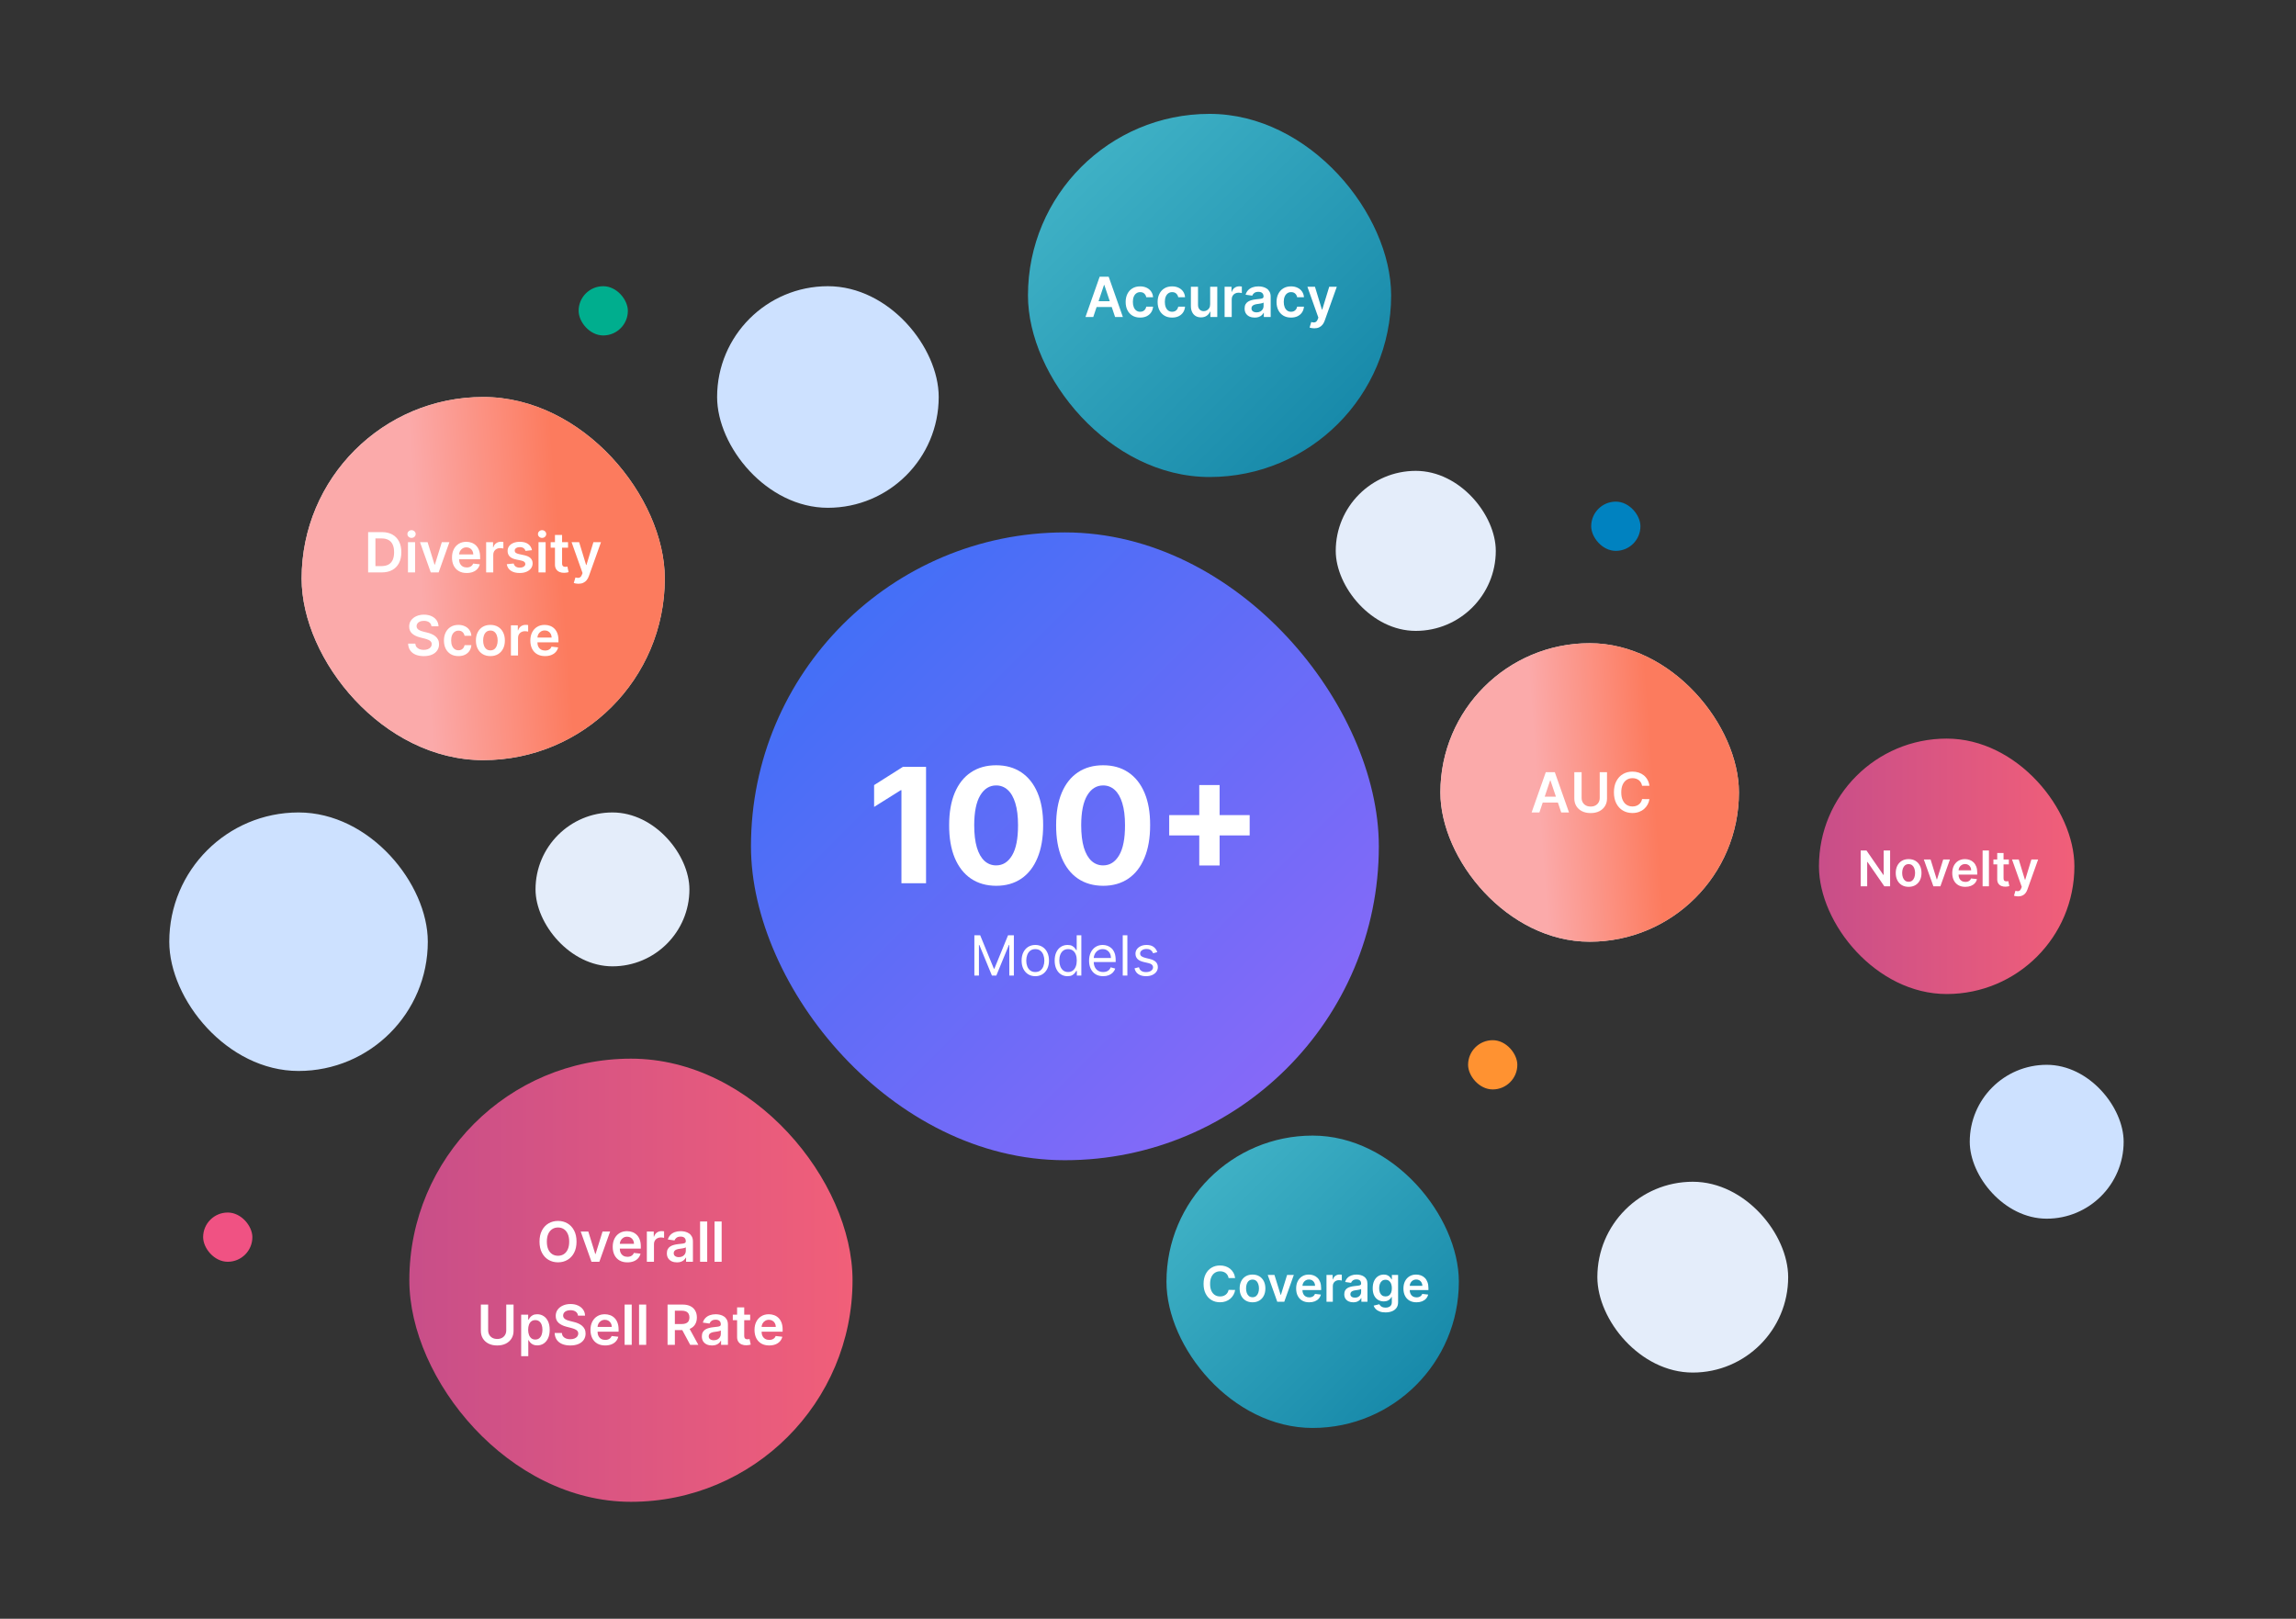
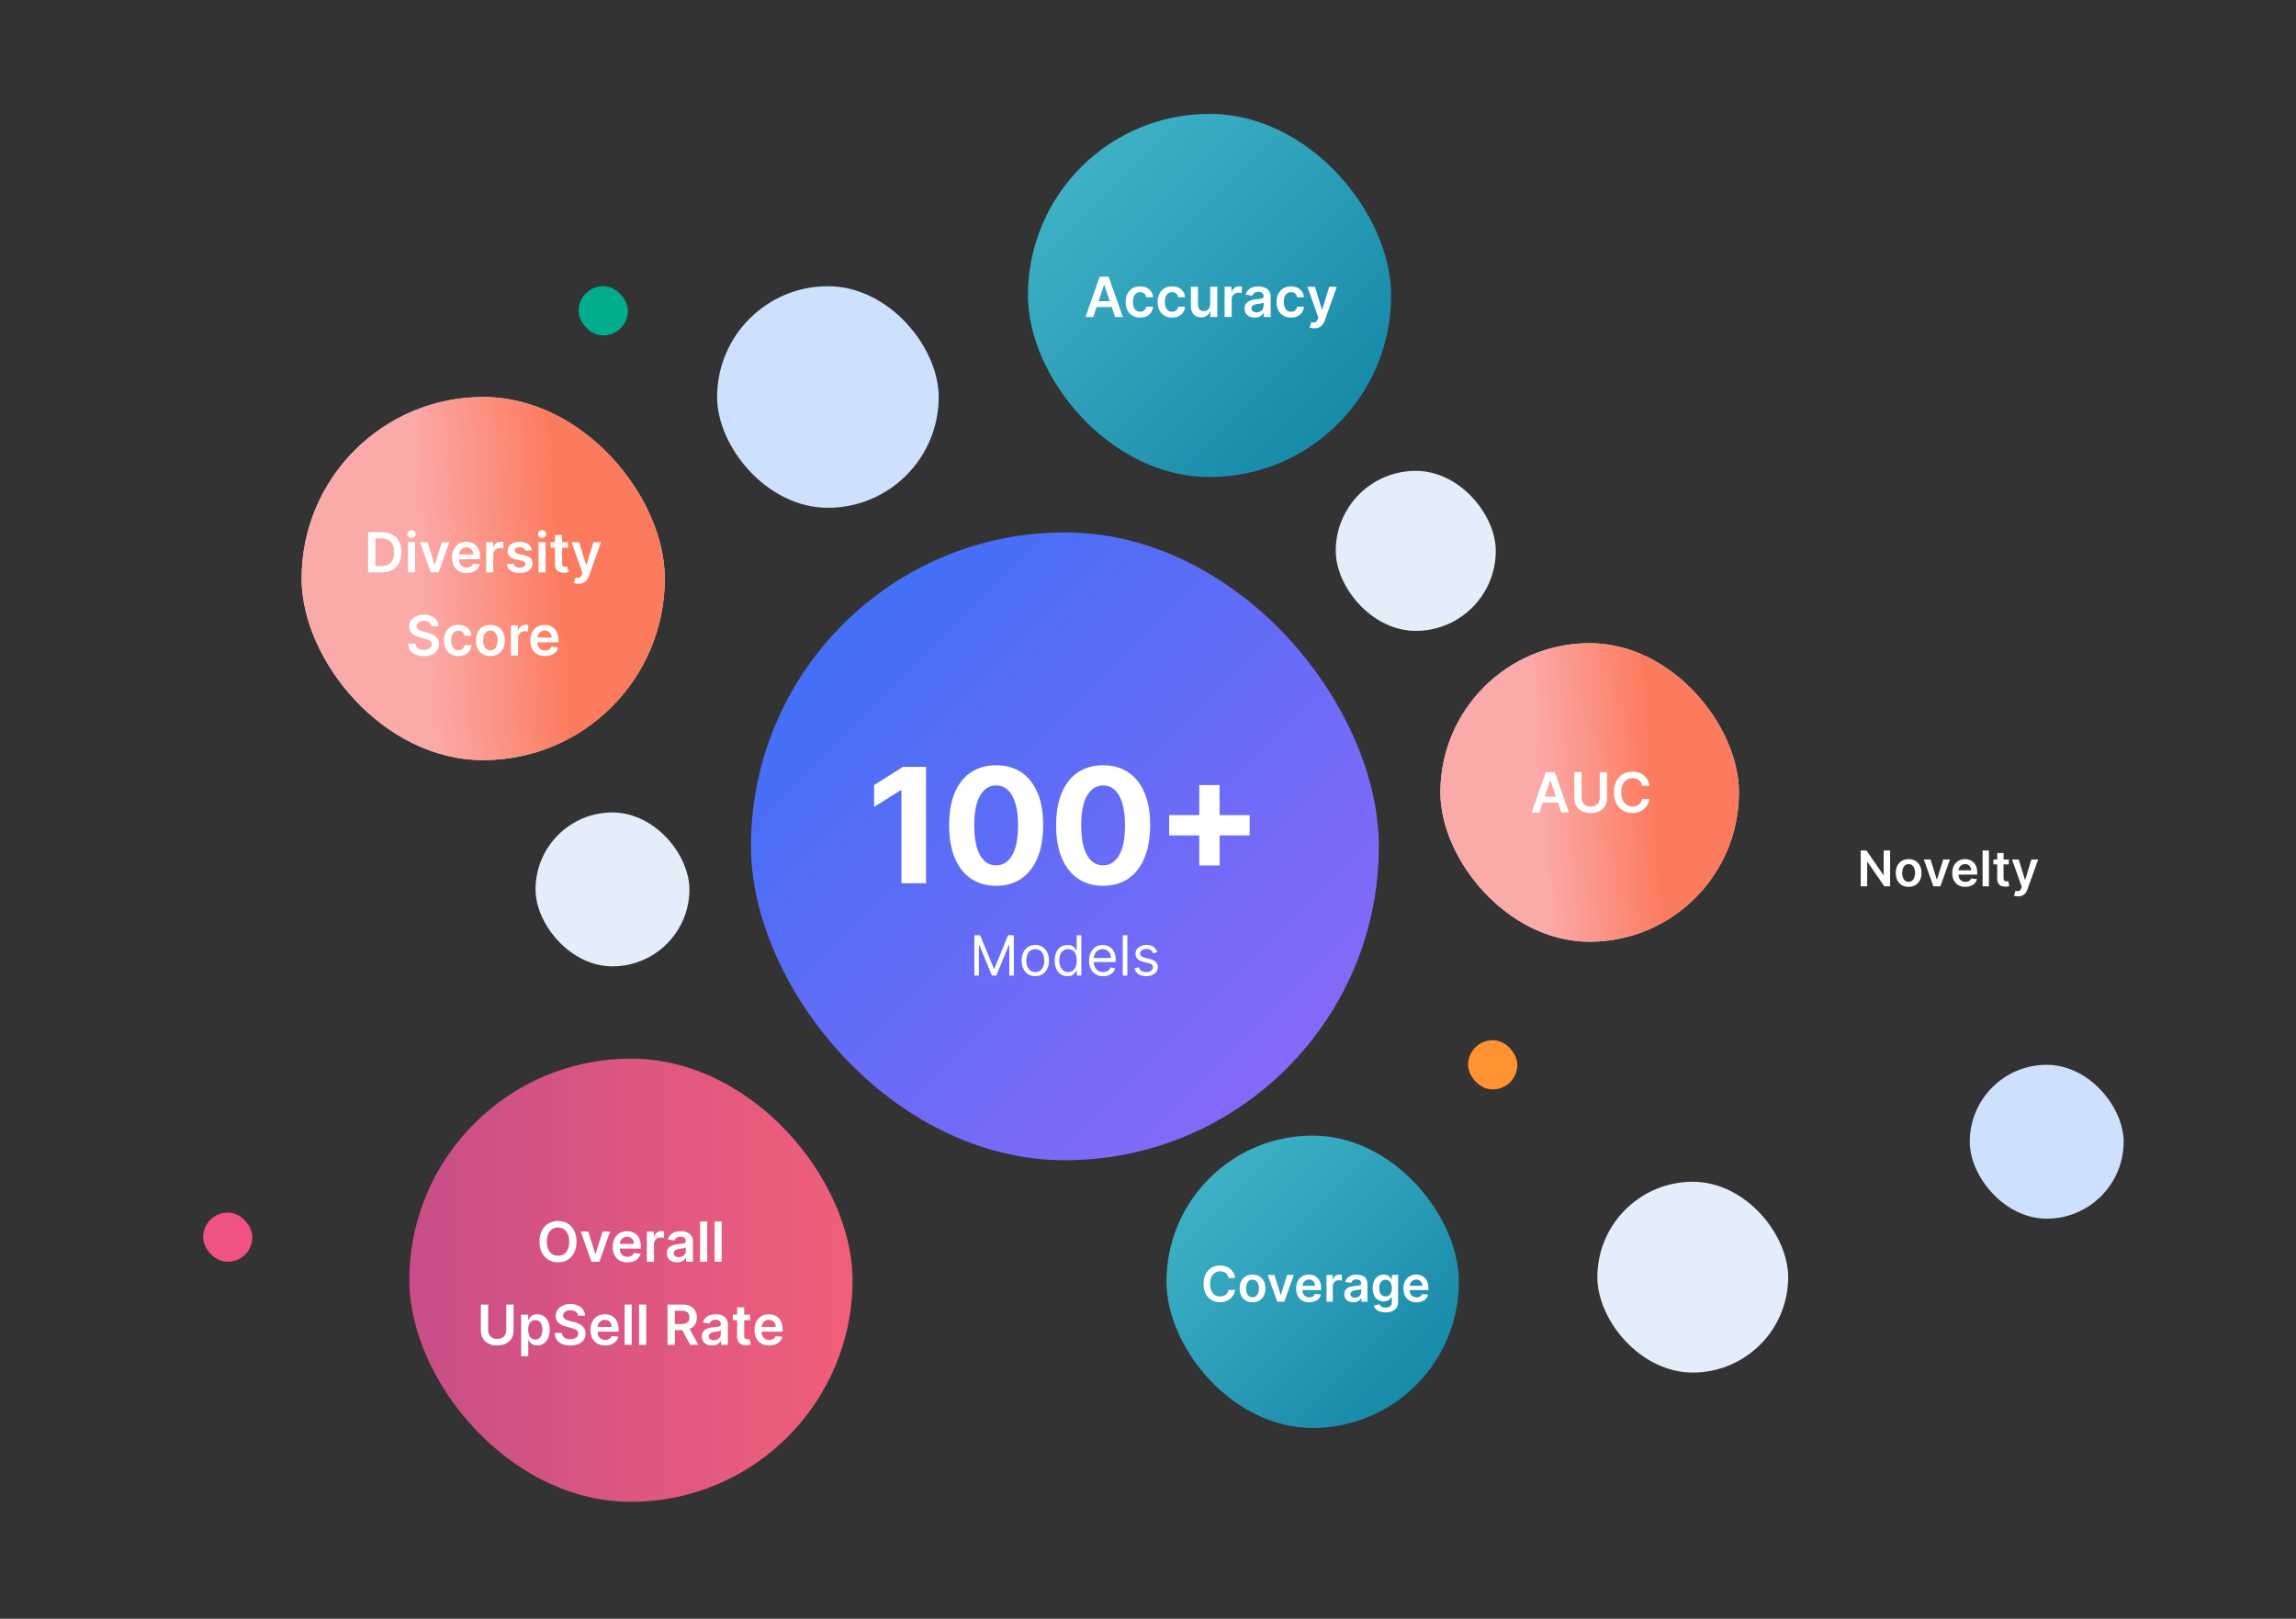
<svg xmlns="http://www.w3.org/2000/svg" width="746" height="526" viewBox="0 0 746 526" fill="none">
  <rect x="0" y="0" width="746" height="526" fill="#333333" stroke="none" />
  <rect x="244" y="173" width="204" height="204" rx="102" fill="url(#paint0_linear_2071_50560)" />
  <path d="M316.585 303.909H318.477L322.926 314.776H323.08L327.528 303.909H329.42V317H327.938V307.054H327.81L323.719 317H322.287L318.196 307.054H318.068V317H316.585V303.909ZM336.383 317.205C335.497 317.205 334.719 316.994 334.05 316.572C333.385 316.15 332.865 315.56 332.49 314.801C332.119 314.043 331.934 313.156 331.934 312.142C331.934 311.119 332.119 310.227 332.49 309.464C332.865 308.701 333.385 308.109 334.05 307.687C334.719 307.265 335.497 307.054 336.383 307.054C337.269 307.054 338.045 307.265 338.71 307.687C339.379 308.109 339.899 308.701 340.269 309.464C340.644 310.227 340.832 311.119 340.832 312.142C340.832 313.156 340.644 314.043 340.269 314.801C339.899 315.56 339.379 316.15 338.71 316.572C338.045 316.994 337.269 317.205 336.383 317.205ZM336.383 315.849C337.056 315.849 337.61 315.677 338.045 315.332C338.48 314.987 338.801 314.533 339.01 313.97C339.219 313.408 339.323 312.798 339.323 312.142C339.323 311.486 339.219 310.874 339.01 310.308C338.801 309.741 338.48 309.283 338.045 308.933C337.61 308.584 337.056 308.409 336.383 308.409C335.71 308.409 335.156 308.584 334.721 308.933C334.286 309.283 333.965 309.741 333.756 310.308C333.547 310.874 333.443 311.486 333.443 312.142C333.443 312.798 333.547 313.408 333.756 313.97C333.965 314.533 334.286 314.987 334.721 315.332C335.156 315.677 335.71 315.849 336.383 315.849ZM346.842 317.205C346.024 317.205 345.301 316.998 344.675 316.585C344.049 316.167 343.559 315.579 343.205 314.82C342.851 314.058 342.674 313.156 342.674 312.116C342.674 311.085 342.851 310.19 343.205 309.432C343.559 308.673 344.051 308.087 344.681 307.674C345.312 307.261 346.041 307.054 346.868 307.054C347.507 307.054 348.012 307.161 348.382 307.374C348.757 307.582 349.043 307.821 349.239 308.089C349.439 308.354 349.595 308.571 349.706 308.741H349.833V303.909H351.342V317H349.885V315.491H349.706C349.595 315.67 349.437 315.896 349.233 316.169C349.028 316.437 348.736 316.678 348.357 316.891C347.978 317.1 347.473 317.205 346.842 317.205ZM347.047 315.849C347.652 315.849 348.163 315.692 348.581 315.376C348.998 315.057 349.316 314.616 349.533 314.053C349.75 313.487 349.859 312.832 349.859 312.091C349.859 311.358 349.752 310.717 349.539 310.167C349.326 309.613 349.011 309.183 348.593 308.876C348.176 308.565 347.66 308.409 347.047 308.409C346.407 308.409 345.875 308.573 345.449 308.901C345.027 309.225 344.709 309.666 344.496 310.224C344.287 310.778 344.183 311.401 344.183 312.091C344.183 312.79 344.289 313.425 344.502 313.996C344.72 314.562 345.039 315.014 345.461 315.351C345.887 315.683 346.416 315.849 347.047 315.849ZM358.431 317.205C357.485 317.205 356.669 316.996 355.983 316.578C355.301 316.156 354.775 315.568 354.404 314.814C354.037 314.055 353.854 313.173 353.854 312.168C353.854 311.162 354.037 310.276 354.404 309.509C354.775 308.737 355.29 308.136 355.951 307.706C356.615 307.271 357.391 307.054 358.277 307.054C358.789 307.054 359.294 307.139 359.792 307.31C360.291 307.48 360.745 307.757 361.154 308.141C361.563 308.52 361.889 309.023 362.132 309.649C362.375 310.276 362.496 311.047 362.496 311.963V312.602H354.928V311.298H360.962C360.962 310.744 360.851 310.25 360.63 309.815C360.412 309.381 360.101 309.038 359.696 308.786C359.296 308.535 358.823 308.409 358.277 308.409C357.676 308.409 357.157 308.558 356.718 308.857C356.283 309.151 355.949 309.534 355.714 310.007C355.48 310.48 355.363 310.987 355.363 311.528V312.398C355.363 313.139 355.49 313.768 355.746 314.283C356.006 314.795 356.366 315.185 356.826 315.453C357.287 315.717 357.821 315.849 358.431 315.849C358.827 315.849 359.185 315.794 359.505 315.683C359.828 315.568 360.108 315.398 360.342 315.172C360.576 314.942 360.757 314.656 360.885 314.315L362.343 314.724C362.189 315.219 361.931 315.653 361.569 316.028C361.207 316.399 360.76 316.689 360.227 316.898C359.694 317.102 359.096 317.205 358.431 317.205ZM366.299 303.909V317H364.791V303.909H366.299ZM376.017 309.381L374.662 309.764C374.577 309.538 374.451 309.319 374.285 309.106C374.123 308.888 373.901 308.71 373.62 308.569C373.339 308.428 372.979 308.358 372.54 308.358C371.939 308.358 371.438 308.496 371.037 308.773C370.641 309.046 370.443 309.393 370.443 309.815C370.443 310.19 370.579 310.487 370.852 310.704C371.125 310.921 371.551 311.102 372.131 311.247L373.588 311.605C374.466 311.818 375.12 312.144 375.55 312.583C375.981 313.018 376.196 313.578 376.196 314.264C376.196 314.827 376.034 315.33 375.71 315.773C375.39 316.216 374.943 316.565 374.368 316.821C373.792 317.077 373.123 317.205 372.361 317.205C371.359 317.205 370.53 316.987 369.874 316.553C369.218 316.118 368.802 315.483 368.628 314.648L370.059 314.29C370.196 314.818 370.454 315.214 370.833 315.479C371.216 315.743 371.717 315.875 372.335 315.875C373.038 315.875 373.596 315.726 374.01 315.428C374.427 315.125 374.636 314.763 374.636 314.341C374.636 314 374.517 313.714 374.278 313.484C374.04 313.25 373.673 313.075 373.179 312.96L371.542 312.577C370.643 312.364 369.983 312.033 369.561 311.586C369.143 311.134 368.934 310.57 368.934 309.892C368.934 309.338 369.09 308.848 369.401 308.422C369.716 307.996 370.145 307.661 370.686 307.418C371.231 307.175 371.849 307.054 372.54 307.054C373.511 307.054 374.274 307.267 374.828 307.693C375.386 308.119 375.782 308.682 376.017 309.381Z" fill="white" />
  <path d="M300.885 249.182V287H292.889V256.771H292.668L284.007 262.2V255.109L293.369 249.182H300.885ZM323.662 287.831C320.485 287.819 317.752 287.037 315.463 285.486C313.185 283.935 311.431 281.688 310.2 278.746C308.981 275.804 308.378 272.264 308.39 268.128C308.39 264.004 309 260.489 310.218 257.584C311.449 254.679 313.204 252.469 315.481 250.955C317.771 249.428 320.498 248.665 323.662 248.665C326.825 248.665 329.546 249.428 331.823 250.955C334.113 252.481 335.874 254.697 337.105 257.602C338.336 260.495 338.945 264.004 338.933 268.128C338.933 272.277 338.317 275.822 337.086 278.764C335.867 281.706 334.119 283.953 331.842 285.504C329.564 287.055 326.838 287.831 323.662 287.831ZM323.662 281.202C325.828 281.202 327.558 280.112 328.85 277.933C330.143 275.754 330.783 272.486 330.771 268.128C330.771 265.259 330.475 262.871 329.885 260.963C329.306 259.055 328.481 257.621 327.41 256.661C326.351 255.7 325.102 255.22 323.662 255.22C321.507 255.22 319.784 256.297 318.491 258.452C317.198 260.606 316.546 263.831 316.534 268.128C316.534 271.033 316.823 273.458 317.402 275.403C317.992 277.336 318.823 278.789 319.894 279.761C320.965 280.722 322.221 281.202 323.662 281.202ZM358.422 287.831C355.246 287.819 352.513 287.037 350.223 285.486C347.946 283.935 346.192 281.688 344.961 278.746C343.742 275.804 343.139 272.264 343.151 268.128C343.151 264.004 343.76 260.489 344.979 257.584C346.21 254.679 347.964 252.469 350.242 250.955C352.532 249.428 355.258 248.665 358.422 248.665C361.586 248.665 364.307 249.428 366.584 250.955C368.874 252.481 370.634 254.697 371.865 257.602C373.097 260.495 373.706 264.004 373.694 268.128C373.694 272.277 373.078 275.822 371.847 278.764C370.628 281.706 368.88 283.953 366.603 285.504C364.325 287.055 361.598 287.831 358.422 287.831ZM358.422 281.202C360.589 281.202 362.319 280.112 363.611 277.933C364.904 275.754 365.544 272.486 365.532 268.128C365.532 265.259 365.236 262.871 364.645 260.963C364.067 259.055 363.242 257.621 362.171 256.661C361.112 255.7 359.863 255.22 358.422 255.22C356.268 255.22 354.544 256.297 353.252 258.452C351.959 260.606 351.307 263.831 351.294 268.128C351.294 271.033 351.584 273.458 352.162 275.403C352.753 277.336 353.584 278.789 354.655 279.761C355.726 280.722 356.982 281.202 358.422 281.202ZM389.656 281.239V255.091H396.267V281.239H389.656ZM379.888 271.47V264.859H406.035V271.47H379.888Z" fill="white" />
  <rect x="98" y="129" width="118" height="118" rx="59" fill="#D9D9D9" />
  <rect x="98" y="129" width="118" height="118" rx="59" fill="url(#paint1_linear_2071_50560)" />
  <path d="M124.047 186H119.611V172.909H124.136C125.436 172.909 126.552 173.171 127.486 173.695C128.423 174.215 129.143 174.963 129.646 175.939C130.149 176.915 130.4 178.082 130.4 179.442C130.4 180.805 130.147 181.977 129.64 182.957C129.137 183.937 128.41 184.69 127.46 185.214C126.514 185.738 125.376 186 124.047 186ZM121.982 183.948H123.932C124.843 183.948 125.604 183.782 126.214 183.45C126.823 183.113 127.281 182.612 127.588 181.947C127.895 181.278 128.048 180.443 128.048 179.442C128.048 178.44 127.895 177.609 127.588 176.949C127.281 176.284 126.827 175.788 126.226 175.46C125.63 175.127 124.888 174.961 124.002 174.961H121.982V183.948ZM132.551 186V176.182H134.865V186H132.551ZM133.715 174.788C133.348 174.788 133.033 174.667 132.769 174.424C132.504 174.177 132.372 173.881 132.372 173.536C132.372 173.186 132.504 172.89 132.769 172.647C133.033 172.4 133.348 172.276 133.715 172.276C134.085 172.276 134.401 172.4 134.661 172.647C134.925 172.89 135.057 173.186 135.057 173.536C135.057 173.881 134.925 174.177 134.661 174.424C134.401 174.667 134.085 174.788 133.715 174.788ZM146.014 176.182L142.518 186H139.961L136.465 176.182H138.932L141.188 183.475H141.291L143.554 176.182H146.014ZM151.628 186.192C150.644 186.192 149.794 185.987 149.078 185.578C148.366 185.165 147.819 184.581 147.435 183.827C147.052 183.068 146.86 182.175 146.86 181.148C146.86 180.138 147.052 179.252 147.435 178.489C147.823 177.722 148.364 177.126 149.059 176.7C149.753 176.269 150.569 176.054 151.507 176.054C152.112 176.054 152.683 176.152 153.22 176.348C153.761 176.54 154.238 176.838 154.652 177.243C155.069 177.648 155.397 178.163 155.636 178.79C155.875 179.412 155.994 180.153 155.994 181.014V181.724H147.946V180.164H153.776C153.772 179.721 153.676 179.327 153.488 178.982C153.301 178.632 153.039 178.357 152.702 178.157C152.37 177.957 151.982 177.857 151.539 177.857C151.066 177.857 150.65 177.972 150.292 178.202C149.934 178.428 149.655 178.726 149.455 179.097C149.259 179.463 149.159 179.866 149.155 180.305V181.666C149.155 182.237 149.259 182.727 149.468 183.136C149.677 183.541 149.968 183.852 150.343 184.07C150.718 184.283 151.157 184.389 151.66 184.389C151.997 184.389 152.302 184.342 152.574 184.249C152.847 184.151 153.084 184.008 153.284 183.82C153.484 183.633 153.635 183.401 153.738 183.124L155.898 183.366C155.762 183.937 155.502 184.436 155.118 184.862C154.739 185.284 154.253 185.612 153.661 185.847C153.069 186.077 152.391 186.192 151.628 186.192ZM157.952 186V176.182H160.195V177.818H160.297C160.476 177.251 160.783 176.815 161.218 176.508C161.657 176.197 162.158 176.041 162.72 176.041C162.848 176.041 162.991 176.048 163.148 176.06C163.31 176.069 163.445 176.084 163.551 176.105V178.234C163.453 178.2 163.297 178.17 163.084 178.144C162.876 178.114 162.673 178.099 162.477 178.099C162.055 178.099 161.676 178.191 161.339 178.374C161.007 178.553 160.745 178.803 160.553 179.122C160.361 179.442 160.266 179.81 160.266 180.228V186H157.952ZM172.848 178.777L170.739 179.007C170.679 178.794 170.575 178.594 170.426 178.406C170.281 178.219 170.085 178.067 169.838 177.952C169.59 177.837 169.288 177.78 168.93 177.78C168.448 177.78 168.044 177.884 167.715 178.093C167.392 178.302 167.232 178.572 167.236 178.905C167.232 179.19 167.336 179.423 167.549 179.602C167.767 179.781 168.125 179.928 168.623 180.043L170.298 180.401C171.227 180.601 171.917 180.918 172.369 181.353C172.825 181.788 173.055 182.357 173.059 183.06C173.055 183.678 172.874 184.223 172.516 184.696C172.162 185.165 171.67 185.531 171.039 185.795C170.409 186.06 169.684 186.192 168.866 186.192C167.664 186.192 166.697 185.94 165.964 185.438C165.231 184.93 164.794 184.225 164.654 183.322L166.91 183.104C167.012 183.548 167.23 183.882 167.562 184.108C167.894 184.334 168.327 184.447 168.86 184.447C169.409 184.447 169.85 184.334 170.183 184.108C170.519 183.882 170.688 183.603 170.688 183.271C170.688 182.989 170.579 182.757 170.362 182.574C170.149 182.391 169.816 182.25 169.365 182.152L167.69 181.8C166.748 181.604 166.051 181.274 165.6 180.81C165.148 180.341 164.924 179.749 164.929 179.033C164.924 178.428 165.088 177.903 165.421 177.46C165.757 177.013 166.224 176.668 166.821 176.425C167.421 176.178 168.114 176.054 168.898 176.054C170.049 176.054 170.954 176.299 171.615 176.789C172.279 177.279 172.691 177.942 172.848 178.777ZM174.967 186V176.182H177.281V186H174.967ZM176.131 174.788C175.764 174.788 175.449 174.667 175.185 174.424C174.92 174.177 174.788 173.881 174.788 173.536C174.788 173.186 174.92 172.89 175.185 172.647C175.449 172.4 175.764 172.276 176.131 172.276C176.501 172.276 176.817 172.4 177.077 172.647C177.341 172.89 177.473 173.186 177.473 173.536C177.473 173.881 177.341 174.177 177.077 174.424C176.817 174.667 176.501 174.788 176.131 174.788ZM184.563 176.182V177.972H178.919V176.182H184.563ZM180.313 173.83H182.627V183.047C182.627 183.358 182.673 183.597 182.767 183.763C182.865 183.925 182.993 184.036 183.151 184.095C183.308 184.155 183.483 184.185 183.675 184.185C183.82 184.185 183.952 184.174 184.071 184.153C184.195 184.131 184.288 184.112 184.352 184.095L184.742 185.904C184.619 185.947 184.442 185.994 184.212 186.045C183.986 186.096 183.709 186.126 183.381 186.134C182.801 186.151 182.279 186.064 181.815 185.872C181.35 185.676 180.982 185.374 180.709 184.964C180.44 184.555 180.308 184.044 180.313 183.43V173.83ZM187.937 189.682C187.621 189.682 187.329 189.656 187.061 189.605C186.797 189.558 186.586 189.503 186.428 189.439L186.965 187.636C187.302 187.734 187.602 187.781 187.866 187.777C188.131 187.773 188.363 187.69 188.563 187.528C188.768 187.37 188.94 187.106 189.081 186.735L189.279 186.205L185.719 176.182H188.173L190.436 183.597H190.538L192.807 176.182H195.268L191.337 187.189C191.154 187.709 190.911 188.154 190.609 188.525C190.306 188.9 189.935 189.185 189.496 189.381C189.062 189.582 188.542 189.682 187.937 189.682ZM140.19 203.508C140.13 202.95 139.879 202.515 139.435 202.204C138.997 201.893 138.426 201.737 137.722 201.737C137.228 201.737 136.804 201.812 136.45 201.961C136.097 202.11 135.826 202.312 135.639 202.568C135.451 202.824 135.355 203.116 135.351 203.444C135.351 203.717 135.413 203.953 135.536 204.153C135.664 204.354 135.837 204.524 136.054 204.665C136.271 204.801 136.512 204.916 136.776 205.01C137.041 205.104 137.307 205.183 137.575 205.246L138.803 205.553C139.297 205.668 139.772 205.824 140.228 206.02C140.688 206.216 141.1 206.463 141.462 206.761C141.828 207.06 142.118 207.42 142.331 207.842C142.544 208.263 142.651 208.758 142.651 209.325C142.651 210.092 142.455 210.767 142.063 211.351C141.671 211.93 141.104 212.384 140.362 212.712C139.625 213.036 138.732 213.198 137.684 213.198C136.666 213.198 135.781 213.04 135.031 212.725C134.286 212.41 133.702 211.95 133.28 211.344C132.862 210.739 132.636 210.002 132.602 209.133H134.935C134.97 209.589 135.11 209.968 135.357 210.271C135.604 210.573 135.926 210.799 136.323 210.948C136.723 211.097 137.171 211.172 137.665 211.172C138.18 211.172 138.632 211.095 139.02 210.942C139.412 210.784 139.719 210.567 139.94 210.29C140.162 210.009 140.275 209.68 140.279 209.305C140.275 208.964 140.175 208.683 139.979 208.462C139.783 208.236 139.508 208.048 139.154 207.899C138.805 207.746 138.396 207.609 137.927 207.49L136.438 207.107C135.359 206.83 134.507 206.41 133.881 205.847C133.259 205.281 132.948 204.528 132.948 203.591C132.948 202.82 133.156 202.144 133.574 201.565C133.996 200.985 134.569 200.536 135.293 200.216C136.018 199.892 136.838 199.73 137.754 199.73C138.683 199.73 139.497 199.892 140.196 200.216C140.899 200.536 141.451 200.981 141.852 201.552C142.252 202.119 142.459 202.771 142.472 203.508H140.19ZM148.945 213.192C147.965 213.192 147.123 212.977 146.42 212.546C145.722 212.116 145.182 211.521 144.803 210.763C144.428 210 144.241 209.122 144.241 208.129C144.241 207.132 144.432 206.252 144.816 205.489C145.199 204.722 145.741 204.126 146.44 203.7C147.143 203.269 147.974 203.054 148.932 203.054C149.729 203.054 150.435 203.201 151.048 203.495C151.666 203.785 152.158 204.196 152.525 204.729C152.891 205.257 153.1 205.875 153.151 206.582H150.94C150.85 206.109 150.637 205.715 150.3 205.4C149.968 205.08 149.523 204.92 148.964 204.92C148.491 204.92 148.076 205.048 147.718 205.304C147.36 205.555 147.081 205.918 146.881 206.391C146.685 206.864 146.587 207.43 146.587 208.091C146.587 208.76 146.685 209.335 146.881 209.817C147.077 210.294 147.351 210.663 147.705 210.923C148.063 211.178 148.483 211.306 148.964 211.306C149.305 211.306 149.61 211.242 149.878 211.114C150.151 210.982 150.379 210.793 150.562 210.545C150.746 210.298 150.871 209.998 150.94 209.644H153.151C153.096 210.339 152.891 210.955 152.538 211.491C152.184 212.024 151.702 212.442 151.093 212.744C150.484 213.043 149.768 213.192 148.945 213.192ZM159.334 213.192C158.375 213.192 157.544 212.981 156.841 212.559C156.138 212.137 155.592 211.547 155.205 210.788C154.821 210.03 154.629 209.143 154.629 208.129C154.629 207.115 154.821 206.227 155.205 205.464C155.592 204.701 156.138 204.109 156.841 203.687C157.544 203.265 158.375 203.054 159.334 203.054C160.293 203.054 161.124 203.265 161.827 203.687C162.53 204.109 163.073 204.701 163.457 205.464C163.845 206.227 164.038 207.115 164.038 208.129C164.038 209.143 163.845 210.03 163.457 210.788C163.073 211.547 162.53 212.137 161.827 212.559C161.124 212.981 160.293 213.192 159.334 213.192ZM159.347 211.338C159.867 211.338 160.301 211.195 160.651 210.91C161 210.62 161.26 210.232 161.43 209.746C161.605 209.261 161.693 208.719 161.693 208.123C161.693 207.522 161.605 206.979 161.43 206.493C161.26 206.003 161 205.613 160.651 205.323C160.301 205.033 159.867 204.888 159.347 204.888C158.814 204.888 158.371 205.033 158.017 205.323C157.668 205.613 157.406 206.003 157.231 206.493C157.06 206.979 156.975 207.522 156.975 208.123C156.975 208.719 157.06 209.261 157.231 209.746C157.406 210.232 157.668 210.62 158.017 210.91C158.371 211.195 158.814 211.338 159.347 211.338ZM166.002 213V203.182H168.246V204.818H168.348C168.527 204.251 168.834 203.815 169.269 203.508C169.708 203.197 170.208 203.041 170.771 203.041C170.899 203.041 171.041 203.048 171.199 203.06C171.361 203.069 171.495 203.084 171.602 203.105V205.234C171.504 205.2 171.348 205.17 171.135 205.144C170.926 205.114 170.724 205.099 170.528 205.099C170.106 205.099 169.727 205.191 169.39 205.374C169.058 205.553 168.796 205.803 168.604 206.122C168.412 206.442 168.316 206.81 168.316 207.228V213H166.002ZM177.081 213.192C176.097 213.192 175.247 212.987 174.531 212.578C173.819 212.165 173.272 211.581 172.888 210.827C172.505 210.068 172.313 209.175 172.313 208.148C172.313 207.138 172.505 206.252 172.888 205.489C173.276 204.722 173.817 204.126 174.512 203.7C175.206 203.269 176.022 203.054 176.96 203.054C177.565 203.054 178.136 203.152 178.673 203.348C179.214 203.54 179.691 203.838 180.105 204.243C180.522 204.648 180.851 205.163 181.089 205.79C181.328 206.412 181.447 207.153 181.447 208.014V208.724H173.4V207.164H179.229C179.225 206.721 179.129 206.327 178.941 205.982C178.754 205.632 178.492 205.357 178.155 205.157C177.823 204.957 177.435 204.857 176.992 204.857C176.519 204.857 176.103 204.972 175.745 205.202C175.388 205.428 175.108 205.726 174.908 206.097C174.712 206.463 174.612 206.866 174.608 207.305V208.666C174.608 209.237 174.712 209.727 174.921 210.136C175.13 210.541 175.422 210.852 175.797 211.07C176.172 211.283 176.611 211.389 177.113 211.389C177.45 211.389 177.755 211.342 178.027 211.249C178.3 211.151 178.537 211.008 178.737 210.82C178.937 210.633 179.089 210.401 179.191 210.124L181.351 210.366C181.215 210.937 180.955 211.436 180.571 211.862C180.192 212.284 179.706 212.612 179.114 212.847C178.522 213.077 177.844 213.192 177.081 213.192Z" fill="white" />
  <rect x="334" y="37" width="118" height="118" rx="59" fill="url(#paint2_linear_2071_50560)" />
  <path d="M355.216 103H352.685L357.294 89.909H360.221L364.836 103H362.305L358.809 92.594H358.706L355.216 103ZM355.3 97.867H362.203V99.772H355.3V97.867ZM370.442 103.192C369.462 103.192 368.621 102.977 367.917 102.546C367.219 102.116 366.68 101.521 366.3 100.763C365.925 100 365.738 99.122 365.738 98.129C365.738 97.132 365.93 96.252 366.313 95.489C366.697 94.722 367.238 94.126 367.937 93.7C368.64 93.269 369.471 93.054 370.43 93.054C371.226 93.054 371.932 93.201 372.545 93.495C373.163 93.785 373.655 94.196 374.022 94.729C374.388 95.257 374.597 95.875 374.648 96.582H372.437C372.347 96.109 372.134 95.715 371.797 95.4C371.465 95.08 371.02 94.921 370.461 94.921C369.988 94.921 369.573 95.048 369.215 95.304C368.857 95.555 368.578 95.918 368.378 96.391C368.182 96.864 368.084 97.43 368.084 98.091C368.084 98.76 368.182 99.335 368.378 99.817C368.574 100.294 368.849 100.663 369.202 100.923C369.56 101.178 369.98 101.306 370.461 101.306C370.802 101.306 371.107 101.242 371.376 101.114C371.648 100.982 371.876 100.793 372.059 100.545C372.243 100.298 372.368 99.998 372.437 99.644H374.648C374.593 100.339 374.388 100.955 374.035 101.491C373.681 102.024 373.199 102.442 372.59 102.744C371.981 103.043 371.265 103.192 370.442 103.192ZM380.831 103.192C379.851 103.192 379.009 102.977 378.306 102.546C377.607 102.116 377.068 101.521 376.689 100.763C376.314 100 376.126 99.122 376.126 98.129C376.126 97.132 376.318 96.252 376.702 95.489C377.085 94.722 377.626 94.126 378.325 93.7C379.028 93.269 379.859 93.054 380.818 93.054C381.615 93.054 382.32 93.201 382.934 93.495C383.552 93.785 384.044 94.196 384.411 94.729C384.777 95.257 384.986 95.875 385.037 96.582H382.825C382.736 96.109 382.523 95.715 382.186 95.4C381.854 95.08 381.408 94.921 380.85 94.921C380.377 94.921 379.962 95.048 379.604 95.304C379.246 95.555 378.967 95.918 378.766 96.391C378.57 96.864 378.472 97.43 378.472 98.091C378.472 98.76 378.57 99.335 378.766 99.817C378.962 100.294 379.237 100.663 379.591 100.923C379.949 101.178 380.369 101.306 380.85 101.306C381.191 101.306 381.496 101.242 381.764 101.114C382.037 100.982 382.265 100.793 382.448 100.545C382.631 100.298 382.757 99.998 382.825 99.644H385.037C384.982 100.339 384.777 100.955 384.423 101.491C384.07 102.024 383.588 102.442 382.979 102.744C382.369 103.043 381.653 103.192 380.831 103.192ZM393.195 98.871V93.182H395.509V103H393.265V101.255H393.163C392.941 101.805 392.577 102.254 392.07 102.604C391.567 102.953 390.947 103.128 390.21 103.128C389.566 103.128 388.997 102.985 388.503 102.7C388.013 102.41 387.629 101.99 387.352 101.44C387.075 100.886 386.937 100.217 386.937 99.433V93.182H389.251V99.075C389.251 99.697 389.421 100.192 389.762 100.558C390.103 100.925 390.551 101.108 391.105 101.108C391.445 101.108 391.776 101.025 392.095 100.859C392.415 100.692 392.677 100.445 392.882 100.117C393.09 99.785 393.195 99.369 393.195 98.871ZM397.888 103V93.182H400.132V94.818H400.234C400.413 94.251 400.72 93.815 401.154 93.508C401.593 93.197 402.094 93.041 402.657 93.041C402.784 93.041 402.927 93.048 403.085 93.06C403.247 93.069 403.381 93.084 403.488 93.105V95.234C403.39 95.2 403.234 95.17 403.021 95.144C402.812 95.114 402.61 95.099 402.414 95.099C401.992 95.099 401.613 95.191 401.276 95.374C400.944 95.553 400.681 95.803 400.49 96.122C400.298 96.442 400.202 96.81 400.202 97.228V103H397.888ZM407.674 103.198C407.052 103.198 406.492 103.087 405.993 102.866C405.499 102.64 405.107 102.308 404.817 101.869C404.532 101.43 404.389 100.888 404.389 100.245C404.389 99.691 404.491 99.233 404.696 98.871C404.9 98.508 405.179 98.219 405.533 98.001C405.887 97.784 406.285 97.62 406.728 97.509C407.176 97.394 407.638 97.311 408.115 97.26C408.691 97.2 409.157 97.147 409.515 97.1C409.873 97.049 410.133 96.972 410.295 96.87C410.461 96.763 410.544 96.599 410.544 96.378V96.34C410.544 95.858 410.402 95.485 410.116 95.221C409.831 94.957 409.419 94.825 408.882 94.825C408.316 94.825 407.866 94.948 407.534 95.195C407.206 95.442 406.984 95.734 406.869 96.071L404.708 95.764C404.879 95.168 405.16 94.669 405.552 94.269C405.944 93.864 406.424 93.561 406.99 93.361C407.557 93.156 408.184 93.054 408.87 93.054C409.343 93.054 409.814 93.109 410.282 93.22C410.751 93.331 411.179 93.514 411.567 93.77C411.955 94.021 412.266 94.364 412.5 94.799C412.739 95.234 412.858 95.777 412.858 96.429V103H410.634V101.651H410.557C410.417 101.924 410.218 102.18 409.963 102.418C409.711 102.653 409.394 102.842 409.01 102.987C408.631 103.128 408.186 103.198 407.674 103.198ZM408.275 101.498C408.74 101.498 409.142 101.406 409.483 101.223C409.824 101.036 410.086 100.788 410.27 100.482C410.457 100.175 410.551 99.84 410.551 99.478V98.321C410.478 98.381 410.355 98.436 410.18 98.487C410.01 98.538 409.818 98.583 409.605 98.621C409.392 98.66 409.181 98.694 408.972 98.724C408.763 98.754 408.582 98.779 408.429 98.8C408.083 98.847 407.775 98.924 407.502 99.031C407.229 99.137 407.014 99.286 406.856 99.478C406.699 99.665 406.62 99.908 406.62 100.207C406.62 100.633 406.775 100.955 407.086 101.172C407.397 101.389 407.794 101.498 408.275 101.498ZM419.468 103.192C418.488 103.192 417.646 102.977 416.943 102.546C416.244 102.116 415.705 101.521 415.326 100.763C414.951 100 414.763 99.122 414.763 98.129C414.763 97.132 414.955 96.252 415.338 95.489C415.722 94.722 416.263 94.126 416.962 93.7C417.665 93.269 418.496 93.054 419.455 93.054C420.252 93.054 420.957 93.201 421.571 93.495C422.189 93.785 422.681 94.196 423.047 94.729C423.414 95.257 423.623 95.875 423.674 96.582H421.462C421.373 96.109 421.159 95.715 420.823 95.4C420.49 95.08 420.045 94.921 419.487 94.921C419.014 94.921 418.598 95.048 418.24 95.304C417.882 95.555 417.603 95.918 417.403 96.391C417.207 96.864 417.109 97.43 417.109 98.091C417.109 98.76 417.207 99.335 417.403 99.817C417.599 100.294 417.874 100.663 418.228 100.923C418.586 101.178 419.005 101.306 419.487 101.306C419.828 101.306 420.132 101.242 420.401 101.114C420.674 100.982 420.902 100.793 421.085 100.545C421.268 100.298 421.394 99.998 421.462 99.644H423.674C423.618 100.339 423.414 100.955 423.06 101.491C422.706 102.024 422.225 102.442 421.615 102.744C421.006 103.043 420.29 103.192 419.468 103.192ZM427.012 106.682C426.697 106.682 426.405 106.656 426.136 106.605C425.872 106.558 425.661 106.503 425.503 106.439L426.04 104.636C426.377 104.734 426.677 104.781 426.942 104.777C427.206 104.773 427.438 104.69 427.638 104.528C427.843 104.37 428.015 104.106 428.156 103.735L428.354 103.205L424.794 93.182H427.248L429.511 100.597H429.613L431.883 93.182H434.344L430.412 104.189C430.229 104.709 429.986 105.154 429.684 105.525C429.381 105.9 429.01 106.185 428.572 106.381C428.137 106.582 427.617 106.682 427.012 106.682Z" fill="white" />
  <rect x="133" y="344" width="144" height="144" rx="72" fill="url(#paint3_linear_2071_50560)" />
  <path d="M187.324 403.455C187.324 404.865 187.059 406.073 186.531 407.079C186.007 408.08 185.291 408.847 184.383 409.38C183.48 409.913 182.455 410.179 181.309 410.179C180.162 410.179 179.135 409.913 178.228 409.38C177.324 408.843 176.608 408.074 176.08 407.072C175.556 406.067 175.294 404.861 175.294 403.455C175.294 402.044 175.556 400.838 176.08 399.837C176.608 398.831 177.324 398.062 178.228 397.529C179.135 396.996 180.162 396.73 181.309 396.73C182.455 396.73 183.48 396.996 184.383 397.529C185.291 398.062 186.007 398.831 186.531 399.837C187.059 400.838 187.324 402.044 187.324 403.455ZM184.939 403.455C184.939 402.462 184.784 401.624 184.473 400.942C184.166 400.256 183.74 399.739 183.194 399.389C182.649 399.036 182.02 398.859 181.309 398.859C180.597 398.859 179.968 399.036 179.423 399.389C178.878 399.739 178.449 400.256 178.138 400.942C177.831 401.624 177.678 402.462 177.678 403.455C177.678 404.447 177.831 405.287 178.138 405.973C178.449 406.655 178.878 407.173 179.423 407.526C179.968 407.876 180.597 408.05 181.309 408.05C182.02 408.05 182.649 407.876 183.194 407.526C183.74 407.173 184.166 406.655 184.473 405.973C184.784 405.287 184.939 404.447 184.939 403.455ZM198.233 400.182L194.737 410H192.18L188.684 400.182H191.151L193.407 407.475H193.509L195.772 400.182H198.233ZM203.847 410.192C202.863 410.192 202.013 409.987 201.297 409.578C200.585 409.165 200.037 408.581 199.654 407.827C199.27 407.068 199.079 406.175 199.079 405.148C199.079 404.138 199.27 403.252 199.654 402.489C200.042 401.722 200.583 401.126 201.277 400.7C201.972 400.269 202.788 400.054 203.726 400.054C204.331 400.054 204.902 400.152 205.439 400.348C205.98 400.54 206.457 400.838 206.87 401.243C207.288 401.648 207.616 402.163 207.855 402.79C208.093 403.412 208.213 404.153 208.213 405.014V405.724H200.165V404.164H205.995C205.991 403.721 205.895 403.327 205.707 402.982C205.52 402.632 205.258 402.357 204.921 402.157C204.589 401.957 204.201 401.857 203.758 401.857C203.285 401.857 202.869 401.972 202.511 402.202C202.153 402.428 201.874 402.726 201.674 403.097C201.478 403.463 201.378 403.866 201.373 404.305V405.666C201.373 406.237 201.478 406.727 201.687 407.136C201.895 407.541 202.187 407.852 202.562 408.07C202.937 408.283 203.376 408.389 203.879 408.389C204.216 408.389 204.52 408.342 204.793 408.249C205.066 408.151 205.302 408.008 205.503 407.82C205.703 407.633 205.854 407.401 205.956 407.124L208.117 407.366C207.981 407.937 207.721 408.436 207.337 408.862C206.958 409.284 206.472 409.612 205.88 409.847C205.287 410.077 204.61 410.192 203.847 410.192ZM210.17 410V400.182H212.414V401.818H212.516C212.695 401.251 213.002 400.815 213.437 400.508C213.876 400.197 214.376 400.041 214.939 400.041C215.067 400.041 215.209 400.048 215.367 400.06C215.529 400.069 215.663 400.084 215.77 400.105V402.234C215.672 402.2 215.516 402.17 215.303 402.144C215.094 402.114 214.892 402.099 214.696 402.099C214.274 402.099 213.895 402.191 213.558 402.374C213.226 402.553 212.964 402.803 212.772 403.122C212.58 403.442 212.484 403.81 212.484 404.228V410H210.17ZM219.957 410.198C219.334 410.198 218.774 410.087 218.275 409.866C217.781 409.64 217.389 409.308 217.099 408.869C216.814 408.43 216.671 407.888 216.671 407.245C216.671 406.691 216.773 406.233 216.978 405.871C217.182 405.509 217.462 405.219 217.815 405.001C218.169 404.784 218.567 404.62 219.011 404.509C219.458 404.394 219.92 404.311 220.398 404.26C220.973 404.2 221.44 404.147 221.797 404.1C222.155 404.049 222.415 403.972 222.577 403.87C222.744 403.763 222.827 403.599 222.827 403.378V403.339C222.827 402.858 222.684 402.485 222.398 402.221C222.113 401.957 221.702 401.825 221.165 401.825C220.598 401.825 220.148 401.948 219.816 402.195C219.488 402.442 219.266 402.734 219.151 403.071L216.991 402.764C217.161 402.168 217.442 401.669 217.834 401.268C218.226 400.864 218.706 400.561 219.273 400.361C219.839 400.156 220.466 400.054 221.152 400.054C221.625 400.054 222.096 400.109 222.565 400.22C223.033 400.331 223.462 400.514 223.849 400.77C224.237 401.021 224.548 401.364 224.783 401.799C225.021 402.234 225.141 402.777 225.141 403.429V410H222.916V408.651H222.839C222.699 408.924 222.501 409.18 222.245 409.418C221.994 409.653 221.676 409.842 221.293 409.987C220.913 410.128 220.468 410.198 219.957 410.198ZM220.557 408.498C221.022 408.498 221.425 408.406 221.766 408.223C222.106 408.036 222.369 407.788 222.552 407.482C222.739 407.175 222.833 406.84 222.833 406.478V405.321C222.761 405.381 222.637 405.436 222.462 405.487C222.292 405.538 222.1 405.583 221.887 405.621C221.674 405.66 221.463 405.694 221.254 405.724C221.045 405.754 220.864 405.779 220.711 405.8C220.366 405.847 220.057 405.924 219.784 406.031C219.511 406.137 219.296 406.286 219.138 406.478C218.981 406.665 218.902 406.908 218.902 407.207C218.902 407.633 219.057 407.955 219.369 408.172C219.68 408.389 220.076 408.498 220.557 408.498ZM229.781 396.909V410H227.467V396.909H229.781ZM234.475 396.909V410H232.161V396.909H234.475ZM164.49 423.909H166.861V432.462C166.861 433.399 166.639 434.224 166.196 434.935C165.757 435.647 165.139 436.203 164.343 436.604C163.546 437 162.615 437.198 161.549 437.198C160.48 437.198 159.546 437 158.75 436.604C157.953 436.203 157.335 435.647 156.896 434.935C156.457 434.224 156.237 433.399 156.237 432.462V423.909H158.609V432.263C158.609 432.809 158.728 433.295 158.967 433.721C159.21 434.147 159.551 434.482 159.99 434.724C160.429 434.963 160.948 435.082 161.549 435.082C162.15 435.082 162.67 434.963 163.109 434.724C163.552 434.482 163.893 434.147 164.132 433.721C164.37 433.295 164.49 432.809 164.49 432.263V423.909ZM169.336 440.682V427.182H171.612V428.805H171.746C171.866 428.567 172.034 428.313 172.251 428.045C172.468 427.772 172.763 427.54 173.133 427.348C173.504 427.152 173.977 427.054 174.552 427.054C175.311 427.054 175.995 427.248 176.604 427.636C177.218 428.019 177.704 428.588 178.062 429.342C178.424 430.092 178.605 431.013 178.605 432.104C178.605 433.182 178.428 434.098 178.074 434.852C177.721 435.607 177.239 436.182 176.63 436.578C176.02 436.974 175.33 437.173 174.559 437.173C173.996 437.173 173.53 437.079 173.159 436.891C172.788 436.704 172.49 436.478 172.264 436.214C172.042 435.945 171.87 435.692 171.746 435.453H171.65V440.682H169.336ZM171.606 432.091C171.606 432.726 171.695 433.282 171.874 433.759C172.057 434.237 172.319 434.609 172.66 434.878C173.005 435.142 173.423 435.274 173.913 435.274C174.424 435.274 174.853 435.138 175.198 434.865C175.543 434.588 175.803 434.211 175.978 433.734C176.157 433.252 176.246 432.705 176.246 432.091C176.246 431.482 176.159 430.94 175.984 430.467C175.809 429.994 175.549 429.624 175.204 429.355C174.859 429.087 174.429 428.952 173.913 428.952C173.419 428.952 172.999 429.082 172.654 429.342C172.309 429.602 172.047 429.967 171.868 430.435C171.693 430.904 171.606 431.456 171.606 432.091ZM187.803 427.508C187.743 426.95 187.492 426.515 187.049 426.204C186.61 425.893 186.039 425.737 185.336 425.737C184.841 425.737 184.417 425.812 184.064 425.961C183.71 426.11 183.439 426.312 183.252 426.568C183.064 426.824 182.968 427.116 182.964 427.444C182.964 427.717 183.026 427.953 183.15 428.153C183.277 428.354 183.45 428.524 183.667 428.665C183.885 428.801 184.125 428.916 184.39 429.01C184.654 429.104 184.92 429.183 185.189 429.246L186.416 429.553C186.91 429.668 187.385 429.824 187.841 430.02C188.302 430.216 188.713 430.463 189.075 430.761C189.441 431.06 189.731 431.42 189.944 431.842C190.157 432.263 190.264 432.758 190.264 433.325C190.264 434.092 190.068 434.767 189.676 435.351C189.284 435.93 188.717 436.384 187.976 436.712C187.238 437.036 186.346 437.198 185.297 437.198C184.279 437.198 183.395 437.04 182.645 436.725C181.899 436.41 181.315 435.95 180.893 435.344C180.476 434.739 180.25 434.002 180.216 433.133H182.549C182.583 433.589 182.723 433.968 182.971 434.271C183.218 434.573 183.54 434.799 183.936 434.948C184.336 435.097 184.784 435.172 185.278 435.172C185.794 435.172 186.245 435.095 186.633 434.942C187.025 434.784 187.332 434.567 187.554 434.29C187.775 434.009 187.888 433.68 187.892 433.305C187.888 432.964 187.788 432.683 187.592 432.462C187.396 432.236 187.121 432.048 186.767 431.899C186.418 431.746 186.009 431.609 185.54 431.49L184.051 431.107C182.973 430.83 182.12 430.41 181.494 429.847C180.872 429.281 180.561 428.528 180.561 427.591C180.561 426.82 180.77 426.144 181.187 425.565C181.609 424.985 182.182 424.536 182.907 424.216C183.631 423.892 184.451 423.73 185.368 423.73C186.297 423.73 187.111 423.892 187.809 424.216C188.513 424.536 189.064 424.981 189.465 425.552C189.866 426.119 190.072 426.771 190.085 427.508H187.803ZM196.622 437.192C195.638 437.192 194.788 436.987 194.072 436.578C193.36 436.165 192.813 435.581 192.429 434.827C192.046 434.068 191.854 433.175 191.854 432.148C191.854 431.138 192.046 430.252 192.429 429.489C192.817 428.722 193.358 428.126 194.053 427.7C194.747 427.269 195.563 427.054 196.501 427.054C197.106 427.054 197.677 427.152 198.214 427.348C198.755 427.54 199.233 427.838 199.646 428.243C200.063 428.648 200.392 429.163 200.63 429.79C200.869 430.412 200.988 431.153 200.988 432.014V432.724H192.941V431.164H198.77C198.766 430.721 198.67 430.327 198.483 429.982C198.295 429.632 198.033 429.357 197.696 429.157C197.364 428.957 196.976 428.857 196.533 428.857C196.06 428.857 195.644 428.972 195.286 429.202C194.929 429.428 194.649 429.726 194.449 430.097C194.253 430.463 194.153 430.866 194.149 431.305V432.666C194.149 433.237 194.253 433.727 194.462 434.136C194.671 434.541 194.963 434.852 195.338 435.07C195.713 435.283 196.152 435.389 196.654 435.389C196.991 435.389 197.296 435.342 197.568 435.249C197.841 435.151 198.078 435.008 198.278 434.82C198.478 434.633 198.63 434.401 198.732 434.124L200.892 434.366C200.756 434.937 200.496 435.436 200.112 435.862C199.733 436.284 199.247 436.612 198.655 436.847C198.063 437.077 197.385 437.192 196.622 437.192ZM205.26 423.909V437H202.946V423.909H205.26ZM209.953 423.909V437H207.639V423.909H209.953ZM216.9 437V423.909H221.809C222.814 423.909 223.658 424.084 224.34 424.433C225.026 424.783 225.544 425.273 225.893 425.903C226.247 426.53 226.424 427.261 226.424 428.096C226.424 428.935 226.245 429.664 225.887 430.282C225.533 430.896 225.011 431.371 224.321 431.707C223.63 432.04 222.782 432.206 221.777 432.206H218.28V430.237H221.457C222.045 430.237 222.527 430.156 222.902 429.994C223.277 429.828 223.554 429.587 223.733 429.272C223.916 428.952 224.008 428.56 224.008 428.096C224.008 427.631 223.916 427.235 223.733 426.907C223.549 426.575 223.27 426.323 222.895 426.153C222.52 425.978 222.037 425.891 221.444 425.891H219.271V437H216.9ZM223.662 431.068L226.903 437H224.257L221.074 431.068H223.662ZM231.33 437.198C230.707 437.198 230.147 437.087 229.649 436.866C229.154 436.64 228.762 436.308 228.472 435.869C228.187 435.43 228.044 434.888 228.044 434.245C228.044 433.691 228.146 433.233 228.351 432.871C228.555 432.509 228.835 432.219 229.188 432.001C229.542 431.784 229.94 431.62 230.384 431.509C230.831 431.394 231.293 431.311 231.771 431.26C232.346 431.2 232.813 431.147 233.171 431.1C233.528 431.049 233.788 430.972 233.95 430.87C234.117 430.763 234.2 430.599 234.2 430.378V430.339C234.2 429.858 234.057 429.485 233.771 429.221C233.486 428.957 233.075 428.825 232.538 428.825C231.971 428.825 231.521 428.948 231.189 429.195C230.861 429.442 230.639 429.734 230.524 430.071L228.364 429.764C228.534 429.168 228.815 428.669 229.207 428.268C229.6 427.864 230.079 427.561 230.646 427.361C231.212 427.156 231.839 427.054 232.525 427.054C232.998 427.054 233.469 427.109 233.938 427.22C234.406 427.331 234.835 427.514 235.222 427.77C235.61 428.021 235.921 428.364 236.156 428.799C236.394 429.234 236.514 429.777 236.514 430.429V437H234.289V435.651H234.212C234.072 435.924 233.874 436.18 233.618 436.418C233.367 436.653 233.049 436.842 232.666 436.987C232.286 437.128 231.841 437.198 231.33 437.198ZM231.93 435.498C232.395 435.498 232.798 435.406 233.139 435.223C233.479 435.036 233.742 434.788 233.925 434.482C234.112 434.175 234.206 433.84 234.206 433.478V432.321C234.134 432.381 234.01 432.436 233.835 432.487C233.665 432.538 233.473 432.583 233.26 432.621C233.047 432.66 232.836 432.694 232.627 432.724C232.418 432.754 232.237 432.779 232.084 432.8C231.739 432.847 231.43 432.924 231.157 433.031C230.884 433.137 230.669 433.286 230.511 433.478C230.354 433.665 230.275 433.908 230.275 434.207C230.275 434.633 230.43 434.955 230.742 435.172C231.053 435.389 231.449 435.498 231.93 435.498ZM243.743 427.182V428.972H238.099V427.182H243.743ZM239.492 424.83H241.806V434.047C241.806 434.358 241.853 434.597 241.947 434.763C242.045 434.925 242.173 435.036 242.33 435.095C242.488 435.155 242.663 435.185 242.854 435.185C242.999 435.185 243.131 435.174 243.251 435.153C243.374 435.131 243.468 435.112 243.532 435.095L243.922 436.904C243.798 436.947 243.622 436.994 243.391 437.045C243.166 437.096 242.889 437.126 242.56 437.134C241.981 437.151 241.459 437.064 240.994 436.872C240.53 436.676 240.161 436.374 239.889 435.964C239.62 435.555 239.488 435.044 239.492 434.43V424.83ZM249.919 437.192C248.935 437.192 248.085 436.987 247.369 436.578C246.657 436.165 246.11 435.581 245.726 434.827C245.343 434.068 245.151 433.175 245.151 432.148C245.151 431.138 245.343 430.252 245.726 429.489C246.114 428.722 246.655 428.126 247.35 427.7C248.044 427.269 248.86 427.054 249.798 427.054C250.403 427.054 250.974 427.152 251.511 427.348C252.052 427.54 252.529 427.838 252.943 428.243C253.36 428.648 253.688 429.163 253.927 429.79C254.166 430.412 254.285 431.153 254.285 432.014V432.724H246.237V431.164H252.067C252.063 430.721 251.967 430.327 251.779 429.982C251.592 429.632 251.33 429.357 250.993 429.157C250.661 428.957 250.273 428.857 249.83 428.857C249.357 428.857 248.941 428.972 248.583 429.202C248.225 429.428 247.946 429.726 247.746 430.097C247.55 430.463 247.45 430.866 247.446 431.305V432.666C247.446 433.237 247.55 433.727 247.759 434.136C247.968 434.541 248.259 434.852 248.634 435.07C249.009 435.283 249.448 435.389 249.951 435.389C250.288 435.389 250.593 435.342 250.865 435.249C251.138 435.151 251.375 435.008 251.575 434.82C251.775 434.633 251.926 434.401 252.029 434.124L254.189 434.366C254.053 434.937 253.793 435.436 253.409 435.862C253.03 436.284 252.544 436.612 251.952 436.847C251.36 437.077 250.682 437.192 249.919 437.192Z" fill="white" />
  <rect x="468" y="209" width="97" height="97" rx="48.5" fill="#D9D9D9" />
  <rect x="468" y="209" width="97" height="97" rx="48.5" fill="url(#paint4_linear_2071_50560)" />
  <path d="M500.171 264H497.639L502.248 250.909H505.176L509.791 264H507.259L503.763 253.594H503.661L500.171 264ZM500.254 258.867H507.157V260.772H500.254V258.867ZM519.767 250.909H522.138V259.462C522.138 260.399 521.917 261.224 521.474 261.935C521.035 262.647 520.417 263.203 519.62 263.604C518.823 264 517.892 264.198 516.827 264.198C515.757 264.198 514.824 264 514.027 263.604C513.23 263.203 512.612 262.647 512.173 261.935C511.734 261.224 511.515 260.399 511.515 259.462V250.909H513.886V259.263C513.886 259.809 514.006 260.295 514.244 260.721C514.487 261.147 514.828 261.482 515.267 261.724C515.706 261.963 516.226 262.082 516.827 262.082C517.427 262.082 517.947 261.963 518.386 261.724C518.829 261.482 519.17 261.147 519.409 260.721C519.648 260.295 519.767 259.809 519.767 259.263V250.909ZM535.921 255.326H533.531C533.462 254.934 533.337 254.587 533.153 254.284C532.97 253.977 532.742 253.717 532.47 253.504C532.197 253.291 531.886 253.131 531.536 253.025C531.191 252.914 530.818 252.859 530.418 252.859C529.706 252.859 529.075 253.038 528.526 253.396C527.976 253.749 527.546 254.269 527.234 254.955C526.923 255.637 526.768 256.47 526.768 257.455C526.768 258.456 526.923 259.3 527.234 259.986C527.55 260.668 527.98 261.183 528.526 261.533C529.075 261.878 529.704 262.05 530.411 262.05C530.803 262.05 531.17 261.999 531.511 261.897C531.856 261.79 532.165 261.635 532.438 261.43C532.715 261.226 532.947 260.974 533.134 260.676C533.326 260.378 533.458 260.037 533.531 259.653L535.921 259.666C535.832 260.288 535.638 260.872 535.34 261.418C535.046 261.963 534.66 262.445 534.183 262.862C533.705 263.276 533.147 263.599 532.508 263.834C531.869 264.064 531.159 264.179 530.379 264.179C529.229 264.179 528.202 263.913 527.298 263.38C526.395 262.847 525.683 262.078 525.163 261.072C524.644 260.067 524.384 258.861 524.384 257.455C524.384 256.044 524.646 254.838 525.17 253.837C525.694 252.831 526.408 252.062 527.311 251.529C528.215 250.996 529.237 250.73 530.379 250.73C531.108 250.73 531.786 250.832 532.412 251.037C533.038 251.241 533.597 251.542 534.087 251.938C534.577 252.33 534.979 252.812 535.295 253.383C535.614 253.95 535.823 254.597 535.921 255.326Z" fill="white" />
-   <rect x="591" y="240" width="83" height="83" rx="41.5" fill="url(#paint5_linear_2071_50560)" />
  <path d="M614.124 276.364V288H612.249L606.766 280.074H606.67V288H604.562V276.364H606.448L611.925 284.295H612.028V276.364H614.124ZM620.137 288.17C619.285 288.17 618.546 287.983 617.921 287.608C617.296 287.233 616.811 286.708 616.467 286.034C616.126 285.36 615.955 284.572 615.955 283.67C615.955 282.769 616.126 281.979 616.467 281.301C616.811 280.623 617.296 280.097 617.921 279.722C618.546 279.347 619.285 279.159 620.137 279.159C620.989 279.159 621.728 279.347 622.353 279.722C622.978 280.097 623.461 280.623 623.802 281.301C624.147 281.979 624.319 282.769 624.319 283.67C624.319 284.572 624.147 285.36 623.802 286.034C623.461 286.708 622.978 287.233 622.353 287.608C621.728 287.983 620.989 288.17 620.137 288.17ZM620.148 286.523C620.611 286.523 620.997 286.396 621.308 286.142C621.618 285.884 621.849 285.54 622.001 285.108C622.156 284.676 622.234 284.195 622.234 283.665C622.234 283.131 622.156 282.648 622.001 282.216C621.849 281.78 621.618 281.434 621.308 281.176C620.997 280.919 620.611 280.79 620.148 280.79C619.675 280.79 619.281 280.919 618.967 281.176C618.656 281.434 618.423 281.78 618.268 282.216C618.116 282.648 618.04 283.131 618.04 283.665C618.04 284.195 618.116 284.676 618.268 285.108C618.423 285.54 618.656 285.884 618.967 286.142C619.281 286.396 619.675 286.523 620.148 286.523ZM633.563 279.273L630.455 288H628.183L625.075 279.273H627.268L629.273 285.756H629.364L631.376 279.273H633.563ZM638.553 288.17C637.678 288.17 636.923 287.989 636.286 287.625C635.654 287.258 635.167 286.739 634.826 286.068C634.485 285.394 634.315 284.6 634.315 283.688C634.315 282.79 634.485 282.002 634.826 281.324C635.171 280.642 635.652 280.112 636.269 279.733C636.887 279.35 637.612 279.159 638.445 279.159C638.983 279.159 639.491 279.246 639.968 279.42C640.449 279.591 640.873 279.856 641.241 280.216C641.612 280.576 641.904 281.034 642.116 281.591C642.328 282.144 642.434 282.803 642.434 283.568V284.199H635.281V282.812H640.462C640.459 282.419 640.373 282.068 640.207 281.761C640.04 281.451 639.807 281.206 639.508 281.028C639.212 280.85 638.868 280.761 638.474 280.761C638.053 280.761 637.684 280.864 637.366 281.068C637.048 281.269 636.799 281.534 636.621 281.864C636.447 282.189 636.358 282.547 636.354 282.938V284.148C636.354 284.655 636.447 285.091 636.633 285.455C636.818 285.814 637.078 286.091 637.411 286.284C637.745 286.473 638.135 286.568 638.582 286.568C638.881 286.568 639.152 286.527 639.394 286.443C639.637 286.356 639.847 286.229 640.025 286.062C640.203 285.896 640.337 285.689 640.428 285.443L642.349 285.659C642.228 286.167 641.996 286.61 641.656 286.989C641.318 287.364 640.887 287.655 640.36 287.864C639.834 288.068 639.231 288.17 638.553 288.17ZM646.231 276.364V288H644.174V276.364H646.231ZM652.704 279.273V280.864H647.687V279.273H652.704ZM648.925 277.182H650.982V285.375C650.982 285.652 651.024 285.864 651.107 286.011C651.194 286.155 651.308 286.254 651.448 286.307C651.588 286.36 651.744 286.386 651.914 286.386C652.043 286.386 652.16 286.377 652.266 286.358C652.376 286.339 652.46 286.322 652.516 286.307L652.863 287.915C652.753 287.953 652.596 287.994 652.391 288.04C652.191 288.085 651.944 288.112 651.653 288.119C651.138 288.134 650.674 288.057 650.261 287.886C649.848 287.712 649.52 287.443 649.278 287.08C649.039 286.716 648.922 286.261 648.925 285.716V277.182ZM655.702 291.273C655.422 291.273 655.163 291.25 654.924 291.205C654.689 291.163 654.502 291.114 654.362 291.057L654.839 289.455C655.138 289.542 655.405 289.583 655.64 289.58C655.875 289.576 656.081 289.502 656.259 289.358C656.441 289.218 656.594 288.983 656.719 288.653L656.896 288.182L653.731 279.273H655.913L657.924 285.864H658.015L660.032 279.273H662.219L658.725 289.057C658.562 289.519 658.346 289.915 658.077 290.244C657.808 290.578 657.479 290.831 657.089 291.006C656.702 291.184 656.24 291.273 655.702 291.273Z" fill="white" />
  <rect x="379" y="369" width="95" height="95" rx="47.5" fill="url(#paint6_linear_2071_50560)" />
  <path d="M401.311 415.29H399.186C399.125 414.941 399.014 414.633 398.851 414.364C398.688 414.091 398.485 413.86 398.243 413.67C398 413.481 397.724 413.339 397.413 413.244C397.107 413.146 396.775 413.097 396.419 413.097C395.786 413.097 395.226 413.256 394.737 413.574C394.249 413.888 393.866 414.35 393.589 414.96C393.313 415.566 393.175 416.307 393.175 417.182C393.175 418.072 393.313 418.822 393.589 419.432C393.87 420.038 394.252 420.496 394.737 420.807C395.226 421.114 395.785 421.267 396.413 421.267C396.762 421.267 397.088 421.222 397.391 421.131C397.697 421.036 397.972 420.898 398.214 420.716C398.461 420.534 398.667 420.311 398.834 420.045C399.004 419.78 399.122 419.477 399.186 419.136L401.311 419.148C401.232 419.701 401.059 420.22 400.794 420.705C400.533 421.189 400.19 421.617 399.766 421.989C399.341 422.356 398.845 422.644 398.277 422.852C397.709 423.057 397.078 423.159 396.385 423.159C395.362 423.159 394.449 422.922 393.646 422.449C392.843 421.975 392.211 421.292 391.749 420.398C391.286 419.504 391.055 418.432 391.055 417.182C391.055 415.928 391.288 414.856 391.754 413.966C392.22 413.072 392.855 412.388 393.658 411.915C394.461 411.441 395.37 411.205 396.385 411.205C397.033 411.205 397.635 411.295 398.192 411.477C398.749 411.659 399.245 411.926 399.68 412.278C400.116 412.627 400.474 413.055 400.754 413.562C401.038 414.066 401.224 414.642 401.311 415.29ZM406.957 423.17C406.105 423.17 405.366 422.983 404.741 422.608C404.116 422.233 403.632 421.708 403.287 421.034C402.946 420.36 402.776 419.572 402.776 418.67C402.776 417.769 402.946 416.979 403.287 416.301C403.632 415.623 404.116 415.097 404.741 414.722C405.366 414.347 406.105 414.159 406.957 414.159C407.81 414.159 408.548 414.347 409.173 414.722C409.798 415.097 410.281 415.623 410.622 416.301C410.967 416.979 411.139 417.769 411.139 418.67C411.139 419.572 410.967 420.36 410.622 421.034C410.281 421.708 409.798 422.233 409.173 422.608C408.548 422.983 407.81 423.17 406.957 423.17ZM406.969 421.523C407.431 421.523 407.817 421.396 408.128 421.142C408.438 420.884 408.67 420.54 408.821 420.108C408.976 419.676 409.054 419.195 409.054 418.665C409.054 418.131 408.976 417.648 408.821 417.216C408.67 416.78 408.438 416.434 408.128 416.176C407.817 415.919 407.431 415.79 406.969 415.79C406.495 415.79 406.101 415.919 405.787 416.176C405.476 416.434 405.243 416.78 405.088 417.216C404.937 417.648 404.861 418.131 404.861 418.665C404.861 419.195 404.937 419.676 405.088 420.108C405.243 420.54 405.476 420.884 405.787 421.142C406.101 421.396 406.495 421.523 406.969 421.523ZM420.384 414.273L417.276 423H415.003L411.895 414.273H414.088L416.094 420.756H416.185L418.196 414.273H420.384ZM425.374 423.17C424.499 423.17 423.743 422.989 423.107 422.625C422.474 422.258 421.987 421.739 421.646 421.068C421.305 420.394 421.135 419.6 421.135 418.688C421.135 417.79 421.305 417.002 421.646 416.324C421.991 415.642 422.472 415.112 423.089 414.733C423.707 414.35 424.432 414.159 425.266 414.159C425.804 414.159 426.311 414.246 426.788 414.42C427.269 414.591 427.694 414.856 428.061 415.216C428.432 415.576 428.724 416.034 428.936 416.591C429.148 417.144 429.254 417.803 429.254 418.568V419.199H422.101V417.812H427.283C427.279 417.419 427.194 417.068 427.027 416.761C426.86 416.451 426.627 416.206 426.328 416.028C426.033 415.85 425.688 415.761 425.294 415.761C424.874 415.761 424.504 415.864 424.186 416.068C423.868 416.269 423.62 416.534 423.442 416.864C423.268 417.189 423.179 417.547 423.175 417.938V419.148C423.175 419.655 423.268 420.091 423.453 420.455C423.639 420.814 423.898 421.091 424.232 421.284C424.565 421.473 424.955 421.568 425.402 421.568C425.701 421.568 425.972 421.527 426.214 421.443C426.457 421.356 426.667 421.229 426.845 421.062C427.023 420.896 427.158 420.689 427.249 420.443L429.169 420.659C429.048 421.167 428.817 421.61 428.476 421.989C428.139 422.364 427.707 422.655 427.18 422.864C426.654 423.068 426.052 423.17 425.374 423.17ZM430.994 423V414.273H432.989V415.727H433.08C433.239 415.223 433.511 414.835 433.898 414.562C434.288 414.286 434.733 414.148 435.233 414.148C435.347 414.148 435.473 414.153 435.614 414.165C435.758 414.172 435.877 414.186 435.972 414.205V416.097C435.884 416.066 435.746 416.04 435.557 416.017C435.371 415.991 435.191 415.977 435.017 415.977C434.642 415.977 434.305 416.059 434.006 416.222C433.71 416.381 433.477 416.602 433.307 416.886C433.136 417.17 433.051 417.498 433.051 417.869V423H430.994ZM439.693 423.176C439.14 423.176 438.642 423.078 438.199 422.881C437.759 422.68 437.411 422.384 437.153 421.994C436.9 421.604 436.773 421.123 436.773 420.551C436.773 420.059 436.864 419.652 437.045 419.33C437.227 419.008 437.475 418.75 437.79 418.557C438.104 418.364 438.458 418.218 438.852 418.119C439.25 418.017 439.661 417.943 440.085 417.898C440.597 417.845 441.011 417.797 441.33 417.756C441.648 417.71 441.879 417.642 442.023 417.551C442.17 417.456 442.244 417.311 442.244 417.114V417.08C442.244 416.652 442.117 416.32 441.864 416.085C441.61 415.85 441.244 415.733 440.767 415.733C440.263 415.733 439.864 415.843 439.568 416.062C439.277 416.282 439.08 416.542 438.977 416.841L437.057 416.568C437.208 416.038 437.458 415.595 437.807 415.239C438.155 414.879 438.581 414.61 439.085 414.432C439.589 414.25 440.146 414.159 440.756 414.159C441.176 414.159 441.595 414.208 442.011 414.307C442.428 414.405 442.809 414.568 443.153 414.795C443.498 415.019 443.775 415.324 443.983 415.71C444.195 416.097 444.301 416.58 444.301 417.159V423H442.324V421.801H442.256C442.131 422.044 441.955 422.271 441.727 422.483C441.504 422.691 441.222 422.86 440.881 422.989C440.544 423.114 440.148 423.176 439.693 423.176ZM440.227 421.665C440.64 421.665 440.998 421.583 441.301 421.42C441.604 421.254 441.837 421.034 442 420.761C442.167 420.489 442.25 420.191 442.25 419.869V418.841C442.186 418.894 442.076 418.943 441.92 418.989C441.769 419.034 441.598 419.074 441.409 419.108C441.22 419.142 441.032 419.172 440.847 419.199C440.661 419.225 440.5 419.248 440.364 419.267C440.057 419.309 439.782 419.377 439.54 419.472C439.297 419.566 439.106 419.699 438.966 419.869C438.826 420.036 438.756 420.252 438.756 420.517C438.756 420.896 438.894 421.182 439.17 421.375C439.447 421.568 439.799 421.665 440.227 421.665ZM450.165 426.455C449.426 426.455 448.792 426.354 448.261 426.153C447.731 425.956 447.305 425.691 446.983 425.358C446.661 425.025 446.438 424.655 446.312 424.25L448.165 423.801C448.248 423.972 448.369 424.14 448.528 424.307C448.688 424.477 448.902 424.617 449.17 424.727C449.443 424.841 449.786 424.898 450.199 424.898C450.782 424.898 451.265 424.756 451.648 424.472C452.03 424.191 452.222 423.729 452.222 423.085V421.432H452.119C452.013 421.644 451.858 421.862 451.653 422.085C451.453 422.309 451.186 422.496 450.852 422.648C450.523 422.799 450.108 422.875 449.608 422.875C448.938 422.875 448.33 422.718 447.784 422.403C447.242 422.085 446.811 421.612 446.489 420.983C446.17 420.35 446.011 419.559 446.011 418.608C446.011 417.65 446.17 416.841 446.489 416.182C446.811 415.519 447.244 415.017 447.79 414.676C448.335 414.331 448.943 414.159 449.614 414.159C450.125 414.159 450.545 414.246 450.875 414.42C451.208 414.591 451.473 414.797 451.67 415.04C451.867 415.278 452.017 415.504 452.119 415.716H452.233V414.273H454.261V423.142C454.261 423.888 454.083 424.506 453.727 424.994C453.371 425.483 452.884 425.848 452.267 426.091C451.65 426.333 450.949 426.455 450.165 426.455ZM450.182 421.261C450.617 421.261 450.989 421.155 451.295 420.943C451.602 420.731 451.835 420.426 451.994 420.028C452.153 419.631 452.233 419.153 452.233 418.597C452.233 418.047 452.153 417.566 451.994 417.153C451.839 416.741 451.608 416.42 451.301 416.193C450.998 415.962 450.625 415.847 450.182 415.847C449.723 415.847 449.341 415.966 449.034 416.205C448.727 416.443 448.496 416.771 448.341 417.188C448.186 417.6 448.108 418.07 448.108 418.597C448.108 419.131 448.186 419.598 448.341 420C448.5 420.398 448.733 420.708 449.04 420.932C449.35 421.152 449.731 421.261 450.182 421.261ZM460.233 423.17C459.358 423.17 458.602 422.989 457.966 422.625C457.333 422.258 456.847 421.739 456.506 421.068C456.165 420.394 455.994 419.6 455.994 418.688C455.994 417.79 456.165 417.002 456.506 416.324C456.85 415.642 457.331 415.112 457.949 414.733C458.566 414.35 459.292 414.159 460.125 414.159C460.663 414.159 461.17 414.246 461.648 414.42C462.129 414.591 462.553 414.856 462.92 415.216C463.292 415.576 463.583 416.034 463.795 416.591C464.008 417.144 464.114 417.803 464.114 418.568V419.199H456.96V417.812H462.142C462.138 417.419 462.053 417.068 461.886 416.761C461.72 416.451 461.487 416.206 461.188 416.028C460.892 415.85 460.547 415.761 460.153 415.761C459.733 415.761 459.364 415.864 459.045 416.068C458.727 416.269 458.479 416.534 458.301 416.864C458.127 417.189 458.038 417.547 458.034 417.938V419.148C458.034 419.655 458.127 420.091 458.312 420.455C458.498 420.814 458.758 421.091 459.091 421.284C459.424 421.473 459.814 421.568 460.261 421.568C460.561 421.568 460.831 421.527 461.074 421.443C461.316 421.356 461.527 421.229 461.705 421.062C461.883 420.896 462.017 420.689 462.108 420.443L464.028 420.659C463.907 421.167 463.676 421.61 463.335 421.989C462.998 422.364 462.566 422.655 462.04 422.864C461.513 423.068 460.911 423.17 460.233 423.17Z" fill="white" />
-   <rect x="55" y="264" width="84" height="84" rx="42" fill="#CDE1FF" />
  <rect x="233" y="93" width="72" height="72" rx="36" fill="#CDE1FF" />
  <rect x="519" y="384" width="62" height="62" rx="31" fill="#E4EDFA" />
  <rect x="640" y="346" width="50" height="50" rx="25" fill="#CDE1FF" />
  <rect x="434" y="153" width="52" height="52" rx="26" fill="#E4EDFA" />
  <rect x="174" y="264" width="50" height="50" rx="25" fill="#E4EDFA" />
  <rect x="477" y="338" width="16" height="16" rx="8" fill="#FF9231" />
-   <rect x="517" y="163" width="16" height="16" rx="8" fill="#0082C0" />
  <rect x="188" y="93" width="16" height="16" rx="8" fill="#00AE8E" />
  <rect x="66" y="394" width="16" height="16" rx="8" fill="#F05283" />
  <defs>
    <linearGradient id="paint0_linear_2071_50560" x1="244" y1="173" x2="448" y2="377" gradientUnits="userSpaceOnUse">
      <stop stop-color="#3670F7" />
      <stop offset="1" stop-color="#9368F8" />
    </linearGradient>
    <linearGradient id="paint1_linear_2071_50560" x1="136.377" y1="186.893" x2="182.347" y2="183.42" gradientUnits="userSpaceOnUse">
      <stop stop-color="#FBAAAA" />
      <stop offset="1" stop-color="#FC7B5E" />
    </linearGradient>
    <linearGradient id="paint2_linear_2071_50560" x1="353.128" y1="46.564" x2="452" y2="145.436" gradientUnits="userSpaceOnUse">
      <stop stop-color="#40B2C6" />
      <stop offset="1" stop-color="#1284A6" />
    </linearGradient>
    <linearGradient id="paint3_linear_2071_50560" x1="133" y1="416" x2="277" y2="416" gradientUnits="userSpaceOnUse">
      <stop stop-color="#C84E89" />
      <stop offset="1" stop-color="#F15F79" />
    </linearGradient>
    <linearGradient id="paint4_linear_2071_50560" x1="499.547" y1="256.59" x2="537.336" y2="253.735" gradientUnits="userSpaceOnUse">
      <stop stop-color="#FBAAAA" />
      <stop offset="1" stop-color="#FC7B5E" />
    </linearGradient>
    <linearGradient id="paint5_linear_2071_50560" x1="591" y1="281.5" x2="674" y2="281.5" gradientUnits="userSpaceOnUse">
      <stop stop-color="#C84E89" />
      <stop offset="1" stop-color="#F15F79" />
    </linearGradient>
    <linearGradient id="paint6_linear_2071_50560" x1="394.4" y1="376.7" x2="474" y2="456.3" gradientUnits="userSpaceOnUse">
      <stop stop-color="#40B2C6" />
      <stop offset="1" stop-color="#1284A6" />
    </linearGradient>
  </defs>
</svg>